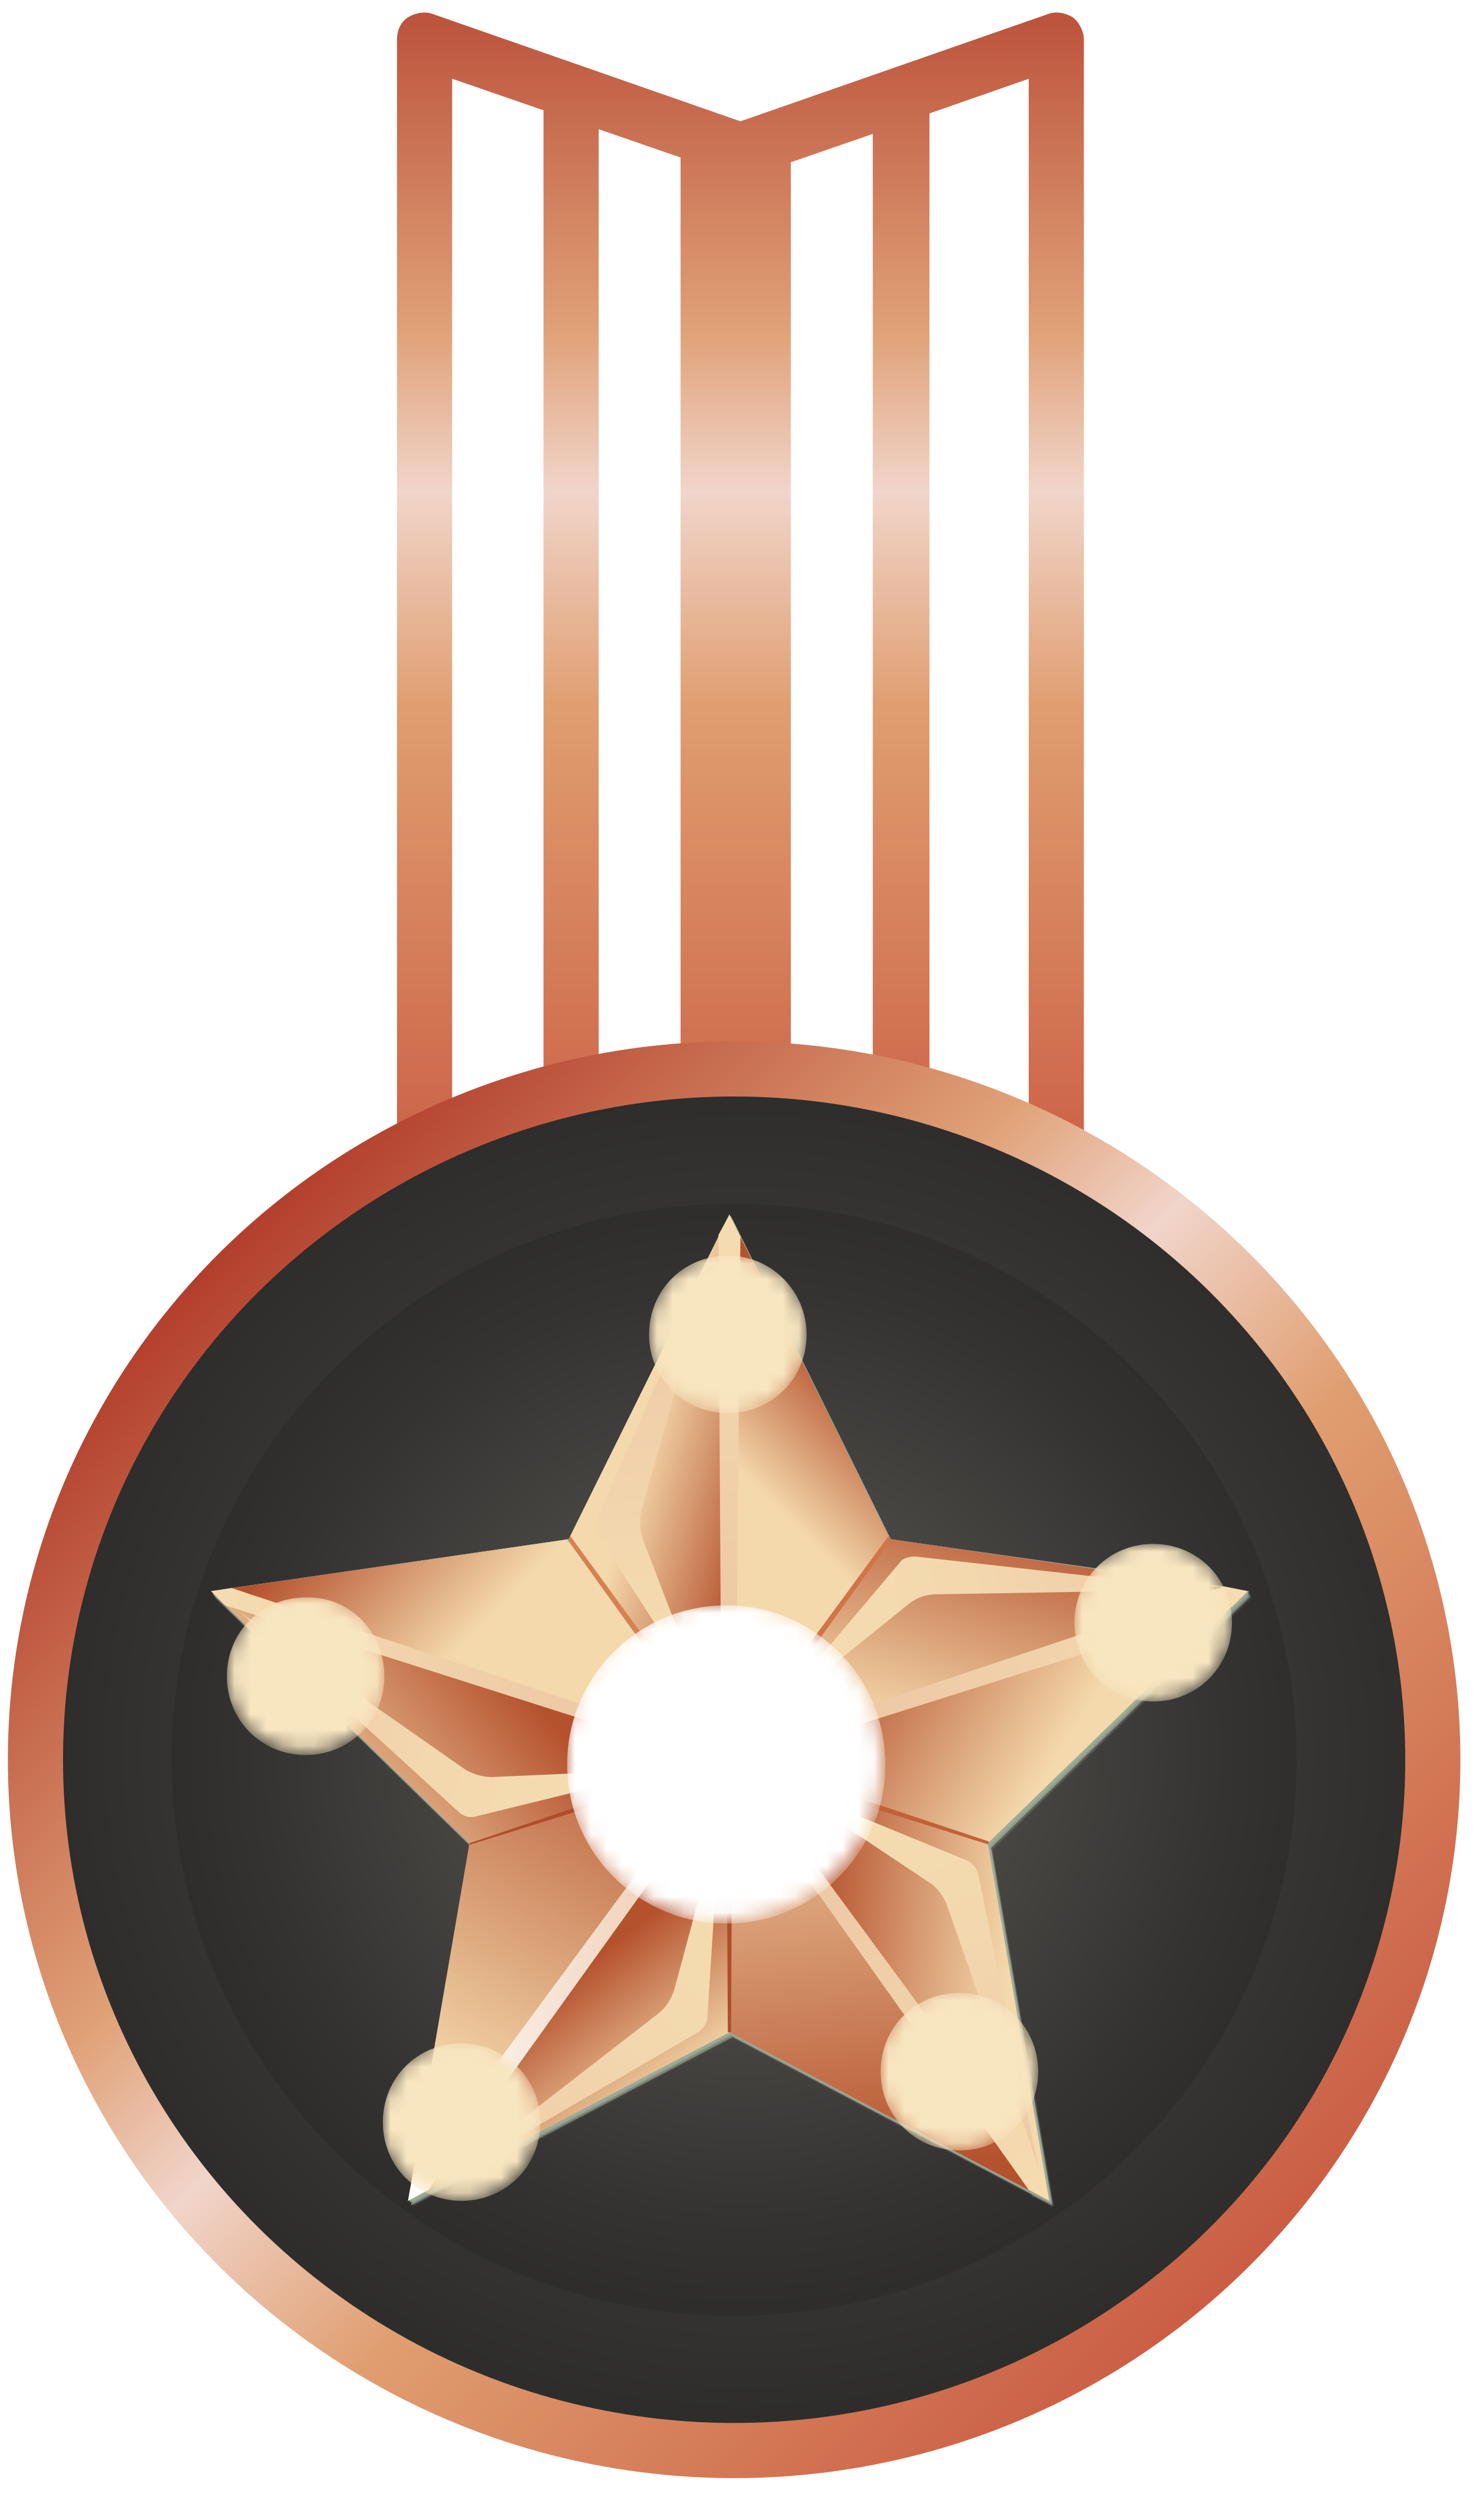
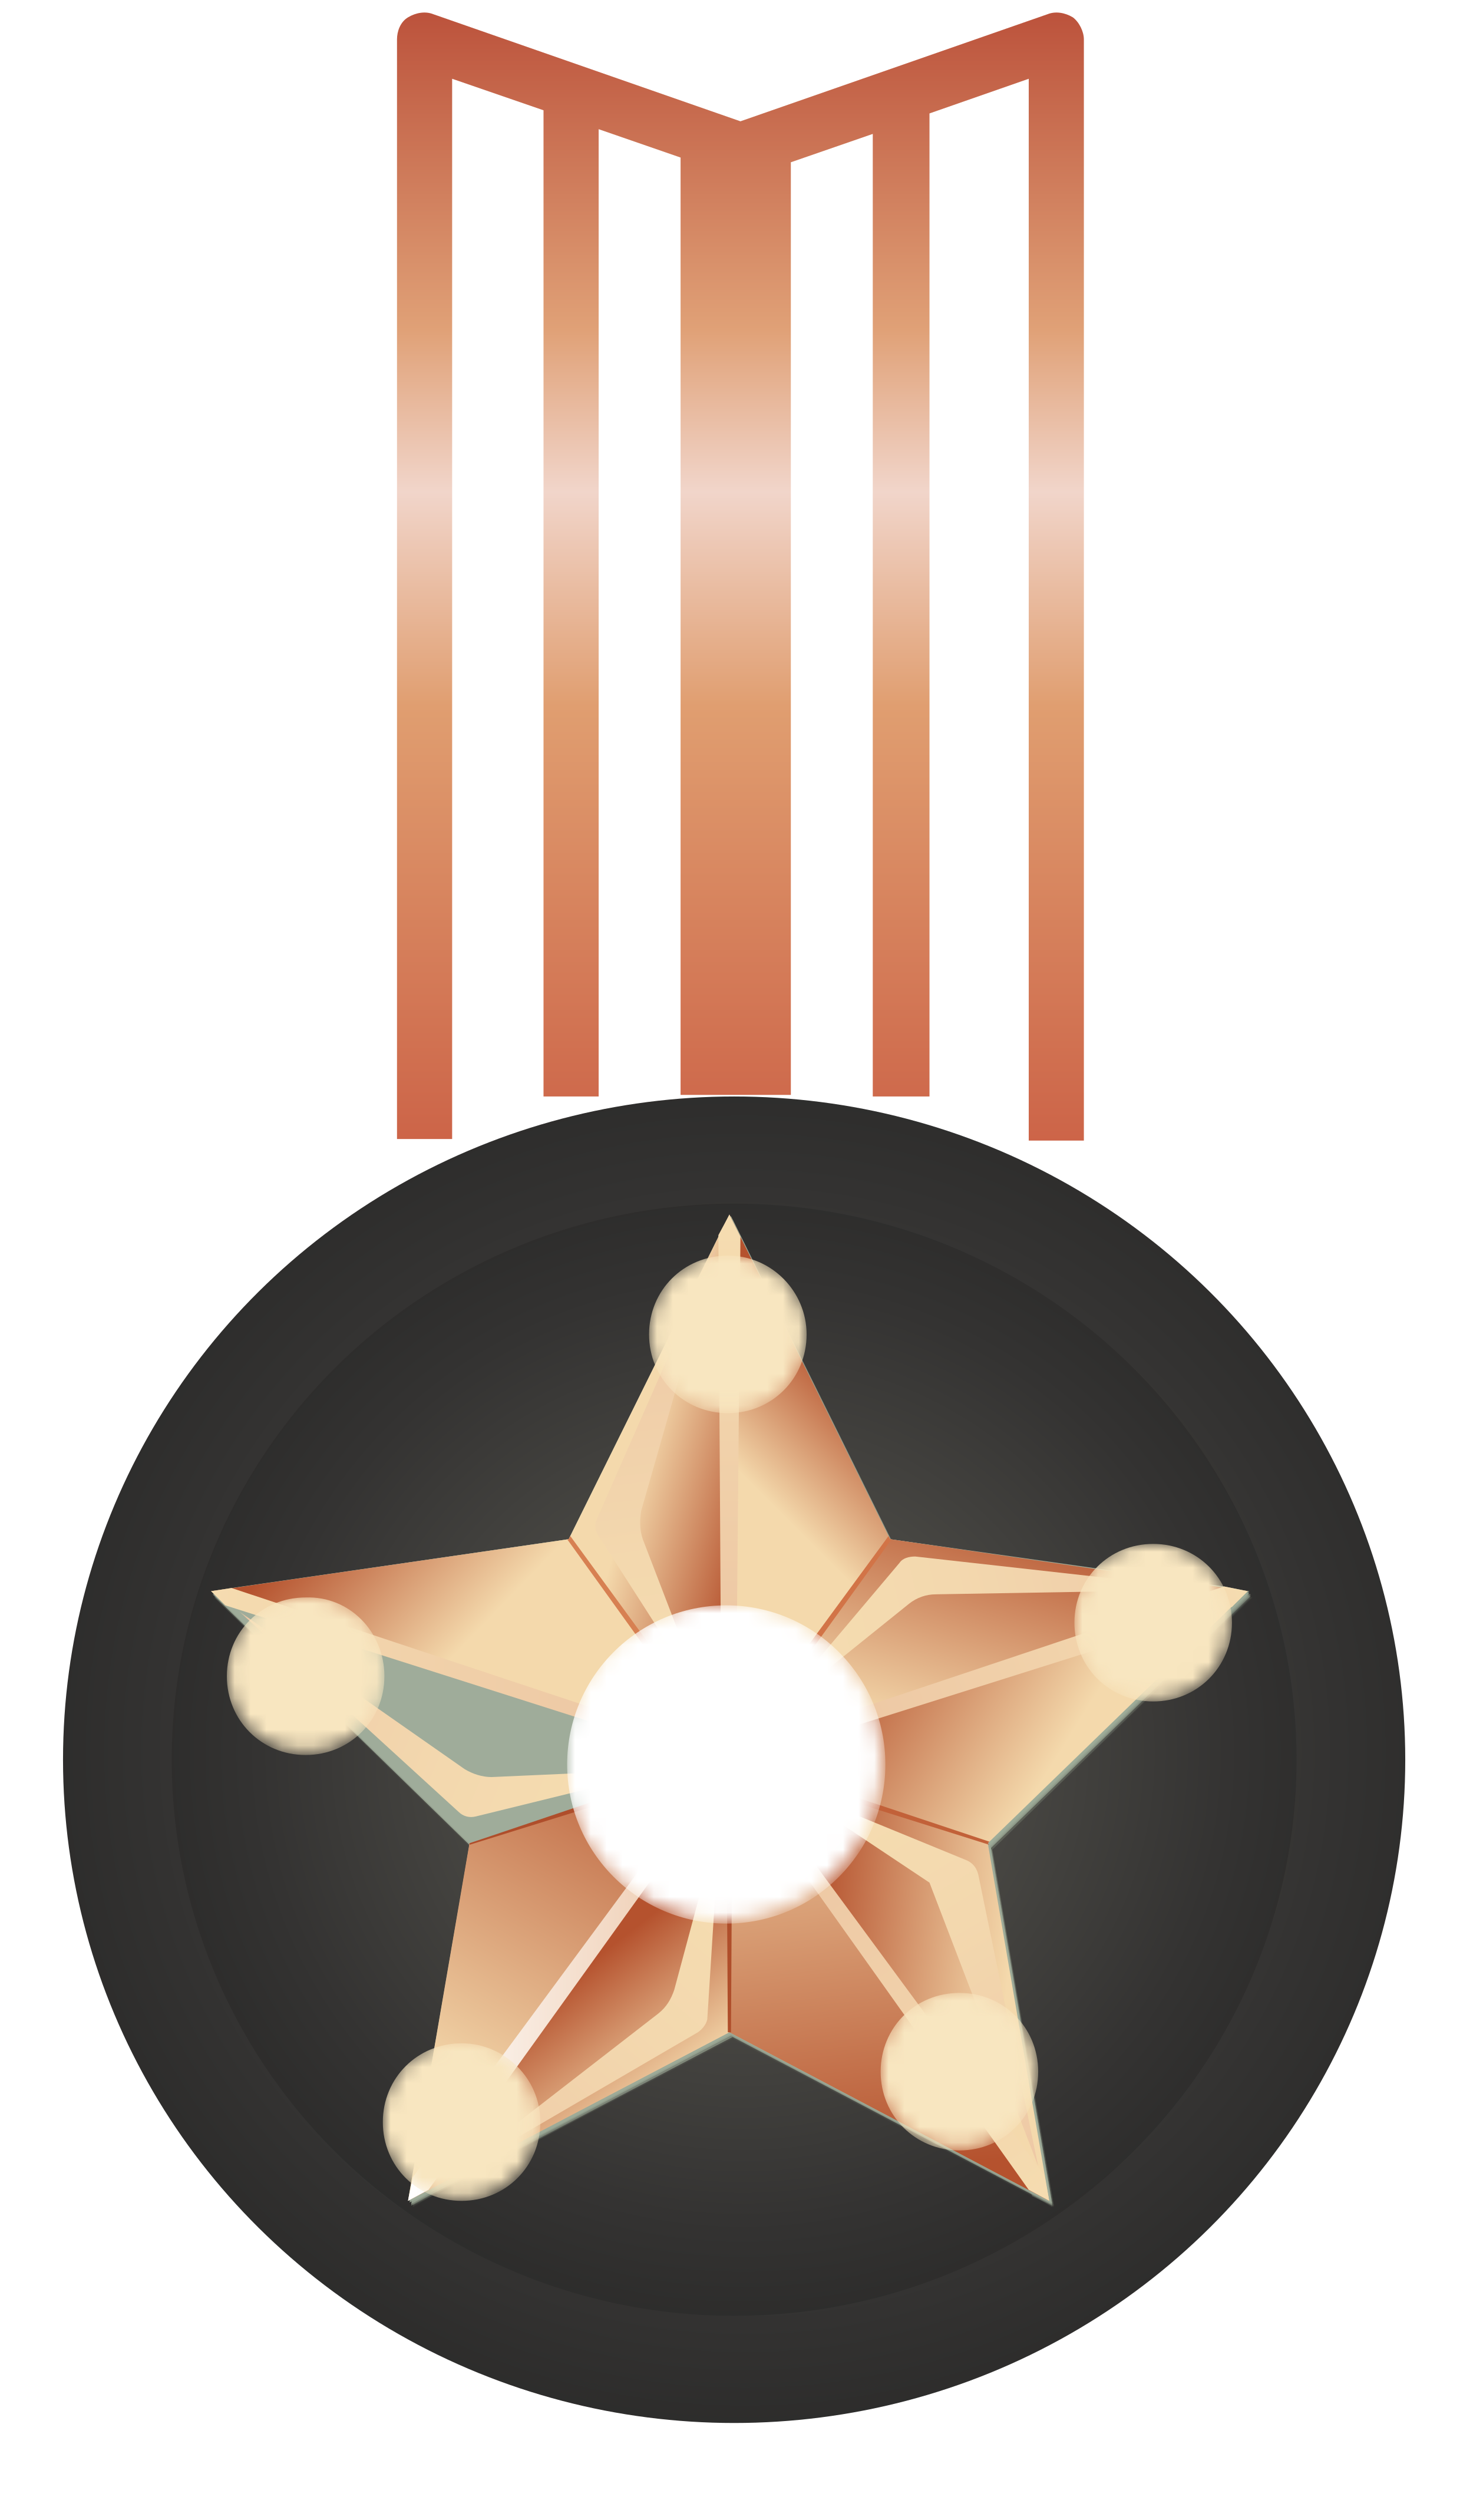
<svg xmlns="http://www.w3.org/2000/svg" version="1.1" id="Ebene_1" x="0px" y="0px" viewBox="0 0 93.5 158.7" style="enable-background:new 0 0 93.5 158.7;" xml:space="preserve">
  <style type="text/css">
	.st0{fill:url(#ribbon_00000044155302641426483820000004940854873769589912_);}
	.st1{fill:url(#Gold_Ellipse_00000183942249890337989150000006749971449674031009_);}
	.st2{fill:url(#SVGID_1_);}
	.st3{fill:url(#SVGID_00000178909205388511332280000009595317328523047578_);}
	.st4{opacity:0;fill:#9CAA98;}
	.st5{opacity:9.090909e-02;fill:#9DAA98;}
	.st6{opacity:0.182;fill:#9DAB98;}
	.st7{opacity:0.273;fill:#9DAB98;}
	.st8{opacity:0.364;fill:#9DAB99;}
	.st9{opacity:0.455;fill:#9DAB99;}
	.st10{opacity:0.545;fill:#9EAB99;}
	.st11{opacity:0.636;fill:#9EAC99;}
	.st12{opacity:0.727;fill:#9EAC99;}
	.st13{opacity:0.818;fill:#9EAC99;}
	.st14{opacity:0.909;fill:#9EAC9A;}
	.st15{fill:#9FAC9A;}
	.st16{fill:url(#SVGID_00000109711736128983788920000011745797338492928908_);}
	.st17{fill:url(#SVGID_00000068660980168697821930000003209369971298798490_);}
	.st18{fill:url(#SVGID_00000156551136818991973210000006973554341587834286_);}
	.st19{fill:url(#SVGID_00000124130657149226055210000007624532795527171484_);}
	.st20{fill:url(#SVGID_00000168823703410535889090000017066549249261099946_);}
	.st21{fill:url(#SVGID_00000104667460956696919310000012944725432997056419_);}
	.st22{fill:url(#SVGID_00000162333919889595447680000003375855683189972098_);}
	.st23{fill:url(#SVGID_00000001644751251052809090000016314158551126243714_);}
	.st24{fill:url(#SVGID_00000026874951383854282870000000538949015070099889_);}
	.st25{fill:url(#SVGID_00000063631516285977578160000001524883744056987838_);}
	.st26{fill:#AF4E2B;}
	.st27{fill:#C26139;}
	.st28{fill:#D27447;}
	.st29{fill:#D78052;}
	.st30{fill:url(#SVGID_00000026122676920267181210000002325481424314764937_);}
	.st31{fill:url(#SVGID_00000103246798561054860700000017523541100917785747_);}
	.st32{fill:url(#SVGID_00000163044827953977174470000012266764032182903450_);}
	.st33{fill:url(#SVGID_00000145059397131007837550000012210371681223655316_);}
	.st34{fill:url(#SVGID_00000063623785873743172360000014109652607080805010_);}
	.st35{filter:url(#Adobe_OpacityMaskFilter);}
	.st36{fill:url(#SVGID_00000036234629204764572070000010540117545113582468_);}
	.st37{mask:url(#SVGID_00000140015806350302128860000006266636302493602190_);}
	.st38{fill:url(#SVGID_00000057828005975565909570000002944748468962590116_);}
	.st39{fill:url(#SVGID_00000163766316535618725410000015475305772913808003_);}
	.st40{fill:url(#SVGID_00000024696731757784230150000004290757386772290949_);}
	.st41{fill:url(#SVGID_00000062901940268000654890000015455528977831122363_);}
	.st42{fill:url(#SVGID_00000060008805685987012490000003036521721997619877_);}
	.st43{filter:url(#Adobe_OpacityMaskFilter_00000099649198807718444060000004673244998258038928_);}
	.st44{fill:url(#SVGID_00000100365126382748252180000007736241122157761463_);}
	.st45{mask:url(#SVGID_00000103978067398666567740000003776607747441205429_);fill:#FFFFFF;}
	.st46{filter:url(#Adobe_OpacityMaskFilter_00000136406239368747880460000004524980639241174936_);}
	.st47{fill:url(#SVGID_00000163794101660071484140000005010728559120439729_);}
	.st48{mask:url(#SVGID_00000096053152262710298250000015924484429833382330_);fill:#F8E6C0;}
	.st49{filter:url(#Adobe_OpacityMaskFilter_00000115474664892050676740000014933605810180839061_);}
	.st50{fill:url(#SVGID_00000163071688099439100370000001429497387793171347_);}
	.st51{mask:url(#SVGID_00000096779266765583316680000000393913092761241788_);fill:#F8E6C0;}
	.st52{filter:url(#Adobe_OpacityMaskFilter_00000078013265802006968930000004973975117649780624_);}
	.st53{fill:url(#SVGID_00000080195680103534008520000004310945718147833236_);}
	.st54{mask:url(#SVGID_00000069365463000302203460000002713132647782325645_);fill:#F8E6C0;}
	.st55{filter:url(#Adobe_OpacityMaskFilter_00000172407392376070572000000000631215404680324513_);}
	.st56{fill:url(#SVGID_00000106114955758732252460000001203357001172022663_);}
	.st57{mask:url(#SVGID_00000078042324707983857400000005277456464494838164_);fill:#F8E6C0;}
	.st58{filter:url(#Adobe_OpacityMaskFilter_00000072969800732730869290000003830287287665172919_);}
	.st59{fill:url(#SVGID_00000119118495311125415890000004740884638701698700_);}
	.st60{mask:url(#SVGID_00000050628209416319142080000005574953763661295788_);fill:#F8E6C0;}
</style>
  <linearGradient id="ribbon_00000002371567383703773470000014823437186057324685_" gradientUnits="userSpaceOnUse" x1="46.98" y1="-4.207" x2="46.98" y2="77.237">
    <stop offset="0" style="stop-color:#B33F2D" />
    <stop offset="0.309" style="stop-color:#E0A177" />
    <stop offset="0.435" style="stop-color:#F1D5CA" />
    <stop offset="0.602" style="stop-color:#E09E70" />
    <stop offset="1" style="stop-color:#C95A41" />
  </linearGradient>
  <path id="ribbon_1_" style="fill:url(#ribbon_00000002371567383703773470000014823437186057324685_);" d="M68.1,1.1  c-0.5-0.3-1.1-0.4-1.6-0.2L47,7.7L27.5,0.9c-0.5-0.2-1.1-0.1-1.6,0.2c-0.5,0.3-0.7,0.9-0.7,1.4v69.8h3.5V5l5.8,2v62.6H38V8.2  l5.2,1.8v59.5h7V10.3l5.2-1.8v61.1H59V7.2L65.3,5v67.4h3.5V2.5C68.8,2,68.5,1.4,68.1,1.1z" />
  <linearGradient id="Gold_Ellipse_00000096050603392943063950000004895634837087969159_" gradientUnits="userSpaceOnUse" x1="14.248" y1="79.339" x2="80.496" y2="145.587">
    <stop offset="0" style="stop-color:#B33F2D" />
    <stop offset="0.309" style="stop-color:#E0A177" />
    <stop offset="0.435" style="stop-color:#F1D5CA" />
    <stop offset="0.602" style="stop-color:#E09E70" />
    <stop offset="1" style="stop-color:#C95A41" />
  </linearGradient>
-   <ellipse id="Gold_Ellipse_1_" style="fill:url(#Gold_Ellipse_00000096050603392943063950000004895634837087969159_);" cx="46.6" cy="111.7" rx="46.1" ry="45.6" />
  <radialGradient id="SVGID_1_" cx="47.287" cy="113.702" r="67.341" gradientTransform="matrix(1 0 0 0.965 0 1.464)" gradientUnits="userSpaceOnUse">
    <stop offset="1.047120e-02" style="stop-color:#616058" />
    <stop offset="0.146" style="stop-color:#54534D" />
    <stop offset="0.543" style="stop-color:#343332" />
    <stop offset="0.839" style="stop-color:#222221" />
    <stop offset="1" style="stop-color:#1B1B1A" />
  </radialGradient>
  <ellipse class="st2" cx="46.6" cy="111.7" rx="42.6" ry="42.1" />
  <radialGradient id="SVGID_00000015318118020209240250000015355991655354595506_" cx="47.171" cy="113.79" r="56.507" gradientTransform="matrix(1 0 0 0.965 0 1.464)" gradientUnits="userSpaceOnUse">
    <stop offset="1.047120e-02" style="stop-color:#616058" />
    <stop offset="0.146" style="stop-color:#54534D" />
    <stop offset="0.543" style="stop-color:#343332" />
    <stop offset="0.839" style="stop-color:#222221" />
    <stop offset="1" style="stop-color:#1B1B1A" />
  </radialGradient>
  <ellipse style="fill:url(#SVGID_00000015318118020209240250000015355991655354595506_);" cx="46.6" cy="111.7" rx="35.7" ry="35.3" />
  <g>
    <g>
      <polygon class="st4" points="63,117.6 63,117.6 63,117.5 79.5,101.4 77.9,101.2 77.9,101.2 56.7,98.1 46.6,77.5 36.4,98.1     15,101.2 15,101.2 13.7,101.4 30.1,117.4 30.1,117.4 30.1,117.5 30.1,117.6 30.1,117.6 26.2,140.1 27.5,139.5 27.5,139.5     46.6,129.4 65.6,139.4 65.6,139.5 66.9,140.1 66.9,140.1 66.9,140.1   " />
      <polygon class="st5" points="63,117.5 63,117.5 63,117.4 79.5,101.4 77.9,101.2 77.9,101.2 56.7,98.1 46.5,77.5 36.4,98.1     15,101.2 15,101.2 13.6,101.4 30,117.4 30,117.4 30.1,117.4 30.1,117.5 30.1,117.5 26.2,140.1 27.4,139.4 27.4,139.4 46.5,129.4     65.5,139.4 65.6,139.4 66.9,140.1 66.8,140.1 66.9,140.1   " />
      <polygon class="st6" points="63,117.5 63,117.5 63,117.4 79.4,101.4 77.9,101.1 77.9,101.1 56.7,98 46.5,77.4 36.3,98 15,101.2     15,101.2 13.6,101.4 30,117.3 30,117.3 30.1,117.4 30,117.5 30,117.5 26.2,140 27.4,139.4 27.4,139.4 46.5,129.3 65.5,139.3     65.6,139.4 66.8,140.1 66.8,140 66.9,140   " />
      <polygon class="st7" points="63,117.5 63,117.5 62.9,117.3 79.4,101.3 77.9,101.1 77.9,101.1 56.7,98 46.5,77.4 36.3,98     14.9,101.1 14.9,101.1 13.6,101.3 30,117.3 30,117.3 30,117.3 30,117.4 30,117.4 26.1,140 27.4,139.3 27.4,139.3 46.5,129.3     65.5,139.3 65.5,139.4 66.8,140 66.8,140 66.8,140   " />
      <polygon class="st8" points="62.9,117.4 62.9,117.4 62.9,117.3 79.4,101.3 77.8,101 77.8,101 56.6,98 46.5,77.4 36.3,98     14.9,101.1 14.9,101.1 13.6,101.3 30,117.3 30,117.3 30,117.3 30,117.4 30,117.4 26.1,140 27.4,139.3 27.4,139.3 46.5,129.3     65.5,139.3 65.5,139.3 66.8,140 66.8,139.9 66.8,140   " />
      <polygon class="st9" points="62.9,117.4 62.9,117.4 62.9,117.3 79.4,101.2 77.8,101 77.8,101 56.6,97.9 46.4,77.3 36.3,97.9     14.9,101 14.9,101 13.5,101.2 29.9,117.2 29.9,117.2 30,117.3 30,117.4 30,117.4 26.1,139.9 27.3,139.3 27.3,139.3 46.4,129.2     65.4,139.2 65.5,139.3 66.8,139.9 66.7,139.9 66.8,139.9   " />
      <polygon class="st10" points="62.9,117.3 62.9,117.3 62.9,117.2 79.3,101.2 77.8,101 77.8,101 56.6,97.9 46.4,77.3 36.2,97.9     14.9,101 14.9,101 13.5,101.2 29.9,117.2 29.9,117.2 30,117.2 29.9,117.3 29.9,117.3 26.1,139.9 27.3,139.2 27.3,139.2     46.4,129.2 65.4,139.2 65.5,139.2 66.7,139.9 66.7,139.8 66.8,139.9   " />
      <polygon class="st11" points="62.9,117.3 62.9,117.3 62.8,117.2 79.3,101.1 77.8,100.9 77.8,100.9 56.6,97.8 46.4,77.2 36.2,97.8     14.8,100.9 14.8,100.9 13.5,101.1 29.9,117.1 29.9,117.1 29.9,117.2 29.9,117.3 29.9,117.3 26,139.8 27.3,139.2 27.3,139.2     46.4,129.1 65.4,139.1 65.4,139.2 66.7,139.8 66.7,139.8 66.7,139.8   " />
      <polygon class="st12" points="62.8,117.2 62.8,117.2 62.8,117.1 79.3,101.1 77.7,100.9 77.7,100.9 56.5,97.8 46.4,77.2 36.2,97.8     14.8,100.9 14.8,100.9 13.5,101.1 29.9,117.1 29.9,117.1 29.9,117.1 29.9,117.2 29.9,117.2 26,139.8 27.3,139.1 27.3,139.1     46.4,129.1 65.4,139.1 65.4,139.1 66.7,139.8 66.7,139.8 66.7,139.8   " />
      <polygon class="st13" points="62.8,117.2 62.8,117.2 62.8,117.1 79.3,101 77.7,100.8 77.7,100.8 56.5,97.7 46.3,77.1 36.2,97.7     14.8,100.9 14.8,100.9 13.4,101 29.8,117 29.8,117 29.9,117.1 29.9,117.2 29.9,117.2 26,139.7 27.2,139.1 27.2,139.1 46.3,129     65.3,139 65.4,139.1 66.7,139.8 66.6,139.7 66.7,139.7   " />
      <polygon class="st14" points="62.8,117.2 62.8,117.2 62.8,117 79.2,101 77.7,100.8 77.7,100.8 56.5,97.7 46.3,77.1 36.1,97.7     14.8,100.8 14.8,100.8 13.4,101 29.8,117 29.8,117 29.9,117 29.8,117.1 29.8,117.1 26,139.7 27.2,139 27.2,139 46.3,129 65.3,139     65.4,139.1 66.6,139.7 66.6,139.7 66.7,139.7   " />
      <polygon class="st15" points="62.8,117.1 62.8,117.1 62.7,117 79.2,101 77.7,100.7 77.7,100.7 56.5,97.7 46.3,77.1 36.1,97.7     14.7,100.8 14.7,100.8 13.4,101 29.8,117 29.8,117 29.8,117 29.8,117.1 29.8,117.1 25.9,139.7 27.2,139 27.2,139 46.3,129     65.3,139 65.3,139 66.6,139.7 66.6,139.6 66.6,139.7   " />
    </g>
    <linearGradient id="SVGID_00000116913453811530557710000002394757321143736509_" gradientUnits="userSpaceOnUse" x1="20.946" y1="95.646" x2="29.742" y2="104.125">
      <stop offset="0" style="stop-color:#B5522E" />
      <stop offset="1" style="stop-color:#F4D9AC" />
    </linearGradient>
    <polygon style="fill:url(#SVGID_00000116913453811530557710000002394757321143736509_);" points="36.1,97.7 13.4,101 46.3,111.7     " />
    <linearGradient id="SVGID_00000052076360963424964570000013825213207724830084_" gradientUnits="userSpaceOnUse" x1="48.547" y1="94.968" x2="40.493" y2="92.778">
      <stop offset="0" style="stop-color:#B5522E" />
      <stop offset="1" style="stop-color:#F4D9AC" />
    </linearGradient>
    <polygon style="fill:url(#SVGID_00000052076360963424964570000013825213207724830084_);" points="46.3,77.1 36.1,97.7 46.3,111.7     " />
    <linearGradient id="SVGID_00000099657695602740070160000009920652616186367109_" gradientUnits="userSpaceOnUse" x1="65.787" y1="96.028" x2="61.336" y2="111.077">
      <stop offset="0" style="stop-color:#B5522E" />
      <stop offset="1" style="stop-color:#F4D9AC" />
    </linearGradient>
    <polygon style="fill:url(#SVGID_00000099657695602740070160000009920652616186367109_);" points="79.2,101 56.5,97.7 46.3,111.7     " />
    <linearGradient id="SVGID_00000087409974708704215810000006146402293348342918_" gradientUnits="userSpaceOnUse" x1="55.621" y1="101.88" x2="68.233" y2="109.722">
      <stop offset="0" style="stop-color:#B5522E" />
      <stop offset="1" style="stop-color:#F4D9AC" />
    </linearGradient>
    <polygon style="fill:url(#SVGID_00000087409974708704215810000006146402293348342918_);" points="62.7,117 79.2,101 46.3,111.7     " />
    <linearGradient id="SVGID_00000065762914490225426860000006029651334470376335_" gradientUnits="userSpaceOnUse" x1="53.644" y1="87" x2="47.073" y2="93.57">
      <stop offset="0" style="stop-color:#B5522E" />
      <stop offset="1" style="stop-color:#F4D9AC" />
    </linearGradient>
    <polygon style="fill:url(#SVGID_00000065762914490225426860000006029651334470376335_);" points="56.5,97.7 46.3,77.1 46.3,111.7     " />
    <linearGradient id="SVGID_00000045587410505674676670000011734712073822518675_" gradientUnits="userSpaceOnUse" x1="31.435" y1="104.971" x2="19.142" y2="115.25">
      <stop offset="0" style="stop-color:#B5522E" />
      <stop offset="1" style="stop-color:#F4D9AC" />
    </linearGradient>
-     <polygon style="fill:url(#SVGID_00000045587410505674676670000011734712073822518675_);" points="13.4,101 29.8,117 46.3,111.7     " />
    <linearGradient id="SVGID_00000081642120869353671860000004007521657357697939_" gradientUnits="userSpaceOnUse" x1="56.878" y1="137.812" x2="53.38" y2="108.456">
      <stop offset="0" style="stop-color:#B5522E" />
      <stop offset="1" style="stop-color:#F4D9AC" />
    </linearGradient>
    <polygon style="fill:url(#SVGID_00000081642120869353671860000004007521657357697939_);" points="46.3,129 66.6,139.7 46.3,111.7     " />
    <linearGradient id="SVGID_00000126306089603772011350000005746151626713538961_" gradientUnits="userSpaceOnUse" x1="51.279" y1="125.133" x2="63.89" y2="126.405">
      <stop offset="0" style="stop-color:#B5522E" />
      <stop offset="1" style="stop-color:#F4D9AC" />
    </linearGradient>
    <polygon style="fill:url(#SVGID_00000126306089603772011350000005746151626713538961_);" points="46.3,111.7 66.6,139.7 62.7,117     " />
    <linearGradient id="SVGID_00000046300375452441827960000002532960324750574491_" gradientUnits="userSpaceOnUse" x1="36.085" y1="125.612" x2="42.09" y2="133.383">
      <stop offset="0" style="stop-color:#B5522E" />
      <stop offset="1" style="stop-color:#F4D9AC" />
    </linearGradient>
    <polygon style="fill:url(#SVGID_00000046300375452441827960000002532960324750574491_);" points="25.9,139.7 46.3,129 46.3,111.7     " />
    <linearGradient id="SVGID_00000127038721495590637580000011264427099430388649_" gradientUnits="userSpaceOnUse" x1="41.128" y1="108.977" x2="27.774" y2="132.292">
      <stop offset="0" style="stop-color:#B5522E" />
      <stop offset="1" style="stop-color:#F4D9AC" />
    </linearGradient>
    <polygon style="fill:url(#SVGID_00000127038721495590637580000011264427099430388649_);" points="29.8,117 25.9,139.7 46.3,111.7     " />
    <polygon class="st26" points="46.3,111.7 46.1,112.1 46.2,129 46.3,129 46.4,129 46.5,111.9  " />
    <polygon class="st27" points="46.3,111.7 46.6,112 62.8,117.1 62.7,117 62.8,116.9 46.6,111.5  " />
    <polygon class="st28" points="46.3,111.7 46.7,111.4 56.6,97.7 56.5,97.7 56.4,97.5 46.2,111.4  " />
    <polygon class="st29" points="46.3,111.7 46.2,111.2 36.2,97.5 36.1,97.7 36,97.7 46,111.6  " />
    <polygon class="st26" points="46.3,111.7 45.8,111.6 29.8,117 29.8,117 29.8,117.1 46.2,112  " />
    <linearGradient id="SVGID_00000093143408309362565600000012963985625257355959_" gradientUnits="userSpaceOnUse" x1="46.571" y1="111.323" x2="79.053" y2="100.99">
      <stop offset="1.800000e-07" style="stop-color:#EBC2A1" />
      <stop offset="1" style="stop-color:#F5DCB0" />
    </linearGradient>
    <polygon style="fill:url(#SVGID_00000093143408309362565600000012963985625257355959_);" points="46.3,111.2 46.3,111.7 46.5,112    78.2,102 79.2,101 77.7,100.7  " />
    <linearGradient id="SVGID_00000028296829268923336340000009739144932337677190_" gradientUnits="userSpaceOnUse" x1="13.377" y1="106.403" x2="46.291" y2="106.403">
      <stop offset="0" style="stop-color:#F5DCB0" />
      <stop offset="1" style="stop-color:#EBC2A1" />
    </linearGradient>
    <polygon style="fill:url(#SVGID_00000028296829268923336340000009739144932337677190_);" points="46,112 46.3,111.7 46.3,111.3    14.7,100.8 13.4,101 14.3,101.9  " />
    <linearGradient id="SVGID_00000011015813974596814120000009765846879891884710_" gradientUnits="userSpaceOnUse" x1="25.948" y1="125.595" x2="46.566" y2="125.595">
      <stop offset="0" style="stop-color:#FFFFFF" />
      <stop offset="1" style="stop-color:#EBC2A1" />
    </linearGradient>
    <polygon style="fill:url(#SVGID_00000011015813974596814120000009765846879891884710_);" points="46.6,112 46.3,111.7 45.9,111.5    26.2,138.2 25.9,139.7 27.2,139  " />
    <linearGradient id="SVGID_00000005251754763190176700000003027238193864769677_" gradientUnits="userSpaceOnUse" x1="46.822" y1="111.975" x2="66.481" y2="139.476">
      <stop offset="1.800000e-07" style="stop-color:#EBC2A1" />
      <stop offset="1" style="stop-color:#F5DCB0" />
    </linearGradient>
    <polygon style="fill:url(#SVGID_00000005251754763190176700000003027238193864769677_);" points="46.7,111.5 46.3,111.7 46.1,112    65.3,139 66.6,139.7 66.3,138.1  " />
    <linearGradient id="SVGID_00000019667947801457548830000005341274407715534259_" gradientUnits="userSpaceOnUse" x1="46.306" y1="111.104" x2="46.306" y2="78.163">
      <stop offset="1.800000e-07" style="stop-color:#EBC2A1" />
      <stop offset="1" style="stop-color:#F5DCB0" />
    </linearGradient>
    <polygon style="fill:url(#SVGID_00000019667947801457548830000005341274407715534259_);" points="45.8,111.5 46.3,111.7    46.7,111.5 47,78.5 46.3,77.1 45.6,78.4  " />
    <defs>
      <filter id="Adobe_OpacityMaskFilter" filterUnits="userSpaceOnUse" x="15.2" y="79.1" width="61.7" height="59.4">
        <feColorMatrix type="matrix" values="1 0 0 0 0  0 1 0 0 0  0 0 1 0 0  0 0 0 1 0" />
      </filter>
    </defs>
    <mask maskUnits="userSpaceOnUse" x="15.2" y="79.1" width="61.7" height="59.4" id="SVGID_00000160171559421691042700000001355184584283711390_">
      <g class="st35">
        <radialGradient id="SVGID_00000150080865858999225710000011092153154727254193_" cx="46.09" cy="111.653" r="36.5" gradientUnits="userSpaceOnUse">
          <stop offset="0" style="stop-color:#08090A" />
          <stop offset="0.115" style="stop-color:#0B0C0D" />
          <stop offset="0.226" style="stop-color:#121315" />
          <stop offset="0.337" style="stop-color:#1D1E22" />
          <stop offset="0.448" style="stop-color:#2E2F33" />
          <stop offset="0.557" style="stop-color:#47474C" />
          <stop offset="0.667" style="stop-color:#6B6B70" />
          <stop offset="0.774" style="stop-color:#9E9FA3" />
          <stop offset="0.874" style="stop-color:#E1E4E6" />
          <stop offset="1" style="stop-color:#FBFDFF" />
        </radialGradient>
        <circle style="fill:url(#SVGID_00000150080865858999225710000011092153154727254193_);" cx="46.1" cy="111.7" r="36.5" />
      </g>
    </mask>
    <g style="mask:url(#SVGID_00000160171559421691042700000001355184584283711390_);">
      <linearGradient id="SVGID_00000102515444334379645510000011849500908270603430_" gradientUnits="userSpaceOnUse" x1="44.267" y1="108.05" x2="40.543" y2="79.431">
        <stop offset="0" style="stop-color:#F5DCB0" />
        <stop offset="0.329" style="stop-color:#F3D8AE" />
        <stop offset="0.7" style="stop-color:#F0CEA9" />
        <stop offset="1" style="stop-color:#EBC2A1" />
      </linearGradient>
      <path style="fill:url(#SVGID_00000102515444334379645510000011849500908270603430_);" d="M45.5,79.1l-7.6,17.3    c-0.2,0.4-0.1,0.8,0.1,1.1l6.8,10.6l-4-10.4c-0.2-0.6-0.2-1.2-0.1-1.8L45.5,79.1z" />
      <linearGradient id="SVGID_00000109019023857970181980000014278573956242347959_" gradientUnits="userSpaceOnUse" x1="37.815" y1="114.541" x2="10.472" y2="102.884">
        <stop offset="0" style="stop-color:#F5DCB0" />
        <stop offset="0.329" style="stop-color:#F3D8AE" />
        <stop offset="0.7" style="stop-color:#F0CEA9" />
        <stop offset="1" style="stop-color:#EBC2A1" />
      </linearGradient>
      <path style="fill:url(#SVGID_00000109019023857970181980000014278573956242347959_);" d="M15.2,102.3L29.1,115    c0.3,0.3,0.7,0.4,1.1,0.3l12.2-3l-11.2,0.5c-0.6,0-1.2-0.2-1.7-0.5L15.2,102.3z" />
      <linearGradient id="SVGID_00000059994753197530822180000011465184198252556168_" gradientUnits="userSpaceOnUse" x1="-142.442" y1="164.244" x2="-169.784" y2="152.586" gradientTransform="matrix(0.299 -0.954 0.954 0.299 -67.709 -64.383)">
        <stop offset="0" style="stop-color:#F5DCB0" />
        <stop offset="0.329" style="stop-color:#F3D8AE" />
        <stop offset="0.7" style="stop-color:#F0CEA9" />
        <stop offset="1" style="stop-color:#EBC2A1" />
      </linearGradient>
      <path style="fill:url(#SVGID_00000059994753197530822180000011465184198252556168_);" d="M28,138.5l16.3-9.5    c0.3-0.2,0.6-0.6,0.6-0.9l0.8-12.6l-2.9,10.8c-0.2,0.6-0.5,1.1-1,1.5L28,138.5z" />
      <linearGradient id="SVGID_00000031202477756857163090000005827665701900565671_" gradientUnits="userSpaceOnUse" x1="-244.547" y1="10.385" x2="-271.888" y2="-1.272" gradientTransform="matrix(-0.809 -0.588 0.588 -0.809 -149.103 -21.062)">
        <stop offset="0" style="stop-color:#F5DCB0" />
        <stop offset="0.329" style="stop-color:#F3D8AE" />
        <stop offset="0.7" style="stop-color:#F0CEA9" />
        <stop offset="1" style="stop-color:#EBC2A1" />
      </linearGradient>
-       <path style="fill:url(#SVGID_00000031202477756857163090000005827665701900565671_);" d="M65.9,137.5L62.1,119    c-0.1-0.4-0.3-0.7-0.7-0.9l-11.7-4.8l9.3,6.2c0.5,0.3,0.9,0.9,1.1,1.4L65.9,137.5z" />
+       <path style="fill:url(#SVGID_00000031202477756857163090000005827665701900565671_);" d="M65.9,137.5L62.1,119    c-0.1-0.4-0.3-0.7-0.7-0.9l-11.7-4.8l9.3,6.2L65.9,137.5z" />
      <linearGradient id="SVGID_00000057127003360393401030000012250756330661784198_" gradientUnits="userSpaceOnUse" x1="-128.727" y1="-135.715" x2="-156.069" y2="-147.372" gradientTransform="matrix(-0.807 0.59 -0.59 -0.807 -132.593 70.764)">
        <stop offset="0" style="stop-color:#F5DCB0" />
        <stop offset="0.329" style="stop-color:#F3D8AE" />
        <stop offset="0.7" style="stop-color:#F0CEA9" />
        <stop offset="1" style="stop-color:#EBC2A1" />
      </linearGradient>
      <path style="fill:url(#SVGID_00000057127003360393401030000012250756330661784198_);" d="M76.9,100.9l-18.8-2.1    c-0.4,0-0.8,0.1-1,0.4l-8.1,9.6l8.7-7c0.5-0.4,1.1-0.6,1.7-0.6L76.9,100.9z" />
    </g>
    <defs>
      <filter id="Adobe_OpacityMaskFilter_00000106129022815506424510000016716687335196605833_" filterUnits="userSpaceOnUse" x="36" y="101.9" width="20.2" height="20.2">
        <feColorMatrix type="matrix" values="1 0 0 0 0  0 1 0 0 0  0 0 1 0 0  0 0 0 1 0" />
      </filter>
    </defs>
    <mask maskUnits="userSpaceOnUse" x="36" y="101.9" width="20.2" height="20.2" id="SVGID_00000095313498299923169840000006704291115620396474_">
      <g style="filter:url(#Adobe_OpacityMaskFilter_00000106129022815506424510000016716687335196605833_);">
        <radialGradient id="SVGID_00000152243479615121867520000017187731033489029014_" cx="45.95" cy="111.829" r="10.123" gradientUnits="userSpaceOnUse">
          <stop offset="0" style="stop-color:#FFFFFF" />
          <stop offset="0.152" style="stop-color:#FFFFFF" />
          <stop offset="0.234" style="stop-color:#BEBDC0" />
          <stop offset="0.344" style="stop-color:#7E7C81" />
          <stop offset="0.457" style="stop-color:#515055" />
          <stop offset="0.568" style="stop-color:#333337" />
          <stop offset="0.679" style="stop-color:#202024" />
          <stop offset="0.788" style="stop-color:#131416" />
          <stop offset="0.896" style="stop-color:#0B0C0D" />
          <stop offset="1" style="stop-color:#08090A" />
        </radialGradient>
        <circle style="fill:url(#SVGID_00000152243479615121867520000017187731033489029014_);" cx="45.9" cy="111.8" r="10.1" />
      </g>
    </mask>
    <circle style="mask:url(#SVGID_00000095313498299923169840000006704291115620396474_);fill:#FFFFFF;" cx="46.1" cy="112" r="10.1" />
    <defs>
      <filter id="Adobe_OpacityMaskFilter_00000119087745590747848850000007715978134416553371_" filterUnits="userSpaceOnUse" x="24.3" y="129.7" width="10" height="10">
        <feColorMatrix type="matrix" values="1 0 0 0 0  0 1 0 0 0  0 0 1 0 0  0 0 0 1 0" />
      </filter>
    </defs>
    <mask maskUnits="userSpaceOnUse" x="24.3" y="129.7" width="10" height="10" id="SVGID_00000105416035023273002890000009055615575062144154_">
      <g style="filter:url(#Adobe_OpacityMaskFilter_00000119087745590747848850000007715978134416553371_);">
        <radialGradient id="SVGID_00000100376182244885740460000015772530059691454861_" cx="29.213" cy="134.562" r="5.022" gradientUnits="userSpaceOnUse">
          <stop offset="0" style="stop-color:#FFFFFF" />
          <stop offset="0.152" style="stop-color:#FFFFFF" />
          <stop offset="0.234" style="stop-color:#BEBDC0" />
          <stop offset="0.344" style="stop-color:#7E7C81" />
          <stop offset="0.457" style="stop-color:#515055" />
          <stop offset="0.568" style="stop-color:#333337" />
          <stop offset="0.679" style="stop-color:#202024" />
          <stop offset="0.788" style="stop-color:#131416" />
          <stop offset="0.896" style="stop-color:#0B0C0D" />
          <stop offset="1" style="stop-color:#08090A" />
        </radialGradient>
        <path style="fill:url(#SVGID_00000100376182244885740460000015772530059691454861_);" d="M34.2,134.6c0,2.8-2.2,5-5,5     c-2.8,0-5-2.2-5-5s2.2-5,5-5C32,129.5,34.2,131.8,34.2,134.6z" />
      </g>
    </mask>
    <path style="mask:url(#SVGID_00000105416035023273002890000009055615575062144154_);fill:#F8E6C0;" d="M34.3,134.7c0,2.8-2.2,5-5,5   c-2.8,0-5-2.2-5-5c0-2.8,2.2-5,5-5C32,129.7,34.3,131.9,34.3,134.7z" />
    <defs>
      <filter id="Adobe_OpacityMaskFilter_00000073688555378824594480000003109895485754311581_" filterUnits="userSpaceOnUse" x="14.4" y="101.3" width="10" height="10">
        <feColorMatrix type="matrix" values="1 0 0 0 0  0 1 0 0 0  0 0 1 0 0  0 0 0 1 0" />
      </filter>
    </defs>
    <mask maskUnits="userSpaceOnUse" x="14.4" y="101.3" width="10" height="10" id="SVGID_00000183211143716498729800000013120011224400109483_">
      <g style="filter:url(#Adobe_OpacityMaskFilter_00000073688555378824594480000003109895485754311581_);">
        <radialGradient id="SVGID_00000013157978160513622530000017856087875938331009_" cx="19.367" cy="106.249" r="5.022" gradientUnits="userSpaceOnUse">
          <stop offset="0" style="stop-color:#FFFFFF" />
          <stop offset="0.152" style="stop-color:#FFFFFF" />
          <stop offset="0.234" style="stop-color:#BEBDC0" />
          <stop offset="0.344" style="stop-color:#7E7C81" />
          <stop offset="0.457" style="stop-color:#515055" />
          <stop offset="0.568" style="stop-color:#333337" />
          <stop offset="0.679" style="stop-color:#202024" />
          <stop offset="0.788" style="stop-color:#131416" />
          <stop offset="0.896" style="stop-color:#0B0C0D" />
          <stop offset="1" style="stop-color:#08090A" />
        </radialGradient>
        <circle style="fill:url(#SVGID_00000013157978160513622530000017856087875938331009_);" cx="19.4" cy="106.2" r="5" />
      </g>
    </mask>
    <path style="mask:url(#SVGID_00000183211143716498729800000013120011224400109483_);fill:#F8E6C0;" d="M24.4,106.4c0,2.8-2.2,5-5,5   c-2.8,0-5-2.2-5-5c0-2.8,2.2-5,5-5C22.2,101.3,24.4,103.6,24.4,106.4z" />
    <defs>
      <filter id="Adobe_OpacityMaskFilter_00000165923966614507648440000008200354047187588284_" filterUnits="userSpaceOnUse" x="41.2" y="79.7" width="10" height="10">
        <feColorMatrix type="matrix" values="1 0 0 0 0  0 1 0 0 0  0 0 1 0 0  0 0 0 1 0" />
      </filter>
    </defs>
    <mask maskUnits="userSpaceOnUse" x="41.2" y="79.7" width="10" height="10" id="SVGID_00000006665711556797911690000005280481876510791864_">
      <g style="filter:url(#Adobe_OpacityMaskFilter_00000165923966614507648440000008200354047187588284_);">
        <radialGradient id="SVGID_00000119078463006990932730000012582146691345901221_" cx="46.153" cy="84.624" r="5.022" gradientUnits="userSpaceOnUse">
          <stop offset="0" style="stop-color:#FFFFFF" />
          <stop offset="0.152" style="stop-color:#FFFFFF" />
          <stop offset="0.234" style="stop-color:#BEBDC0" />
          <stop offset="0.344" style="stop-color:#7E7C81" />
          <stop offset="0.457" style="stop-color:#515055" />
          <stop offset="0.568" style="stop-color:#333337" />
          <stop offset="0.679" style="stop-color:#202024" />
          <stop offset="0.788" style="stop-color:#131416" />
          <stop offset="0.896" style="stop-color:#0B0C0D" />
          <stop offset="1" style="stop-color:#08090A" />
        </radialGradient>
        <circle style="fill:url(#SVGID_00000119078463006990932730000012582146691345901221_);" cx="46.2" cy="84.6" r="5" />
      </g>
    </mask>
    <path style="mask:url(#SVGID_00000006665711556797911690000005280481876510791864_);fill:#F8E6C0;" d="M51.2,84.7c0,2.8-2.2,5-5,5   c-2.8,0-5-2.2-5-5c0-2.8,2.2-5,5-5C49,79.7,51.2,82,51.2,84.7z" />
    <defs>
      <filter id="Adobe_OpacityMaskFilter_00000041261641451393379610000009711867754109055153_" filterUnits="userSpaceOnUse" x="68.2" y="98" width="10" height="10">
        <feColorMatrix type="matrix" values="1 0 0 0 0  0 1 0 0 0  0 0 1 0 0  0 0 0 1 0" />
      </filter>
    </defs>
    <mask maskUnits="userSpaceOnUse" x="68.2" y="98" width="10" height="10" id="SVGID_00000031185412882788317130000009613384177233461896_">
      <g style="filter:url(#Adobe_OpacityMaskFilter_00000041261641451393379610000009711867754109055153_);">
        <radialGradient id="SVGID_00000180337054775942632330000008487757145791280779_" cx="73.134" cy="102.874" r="5.022" gradientUnits="userSpaceOnUse">
          <stop offset="0" style="stop-color:#FFFFFF" />
          <stop offset="0.152" style="stop-color:#FFFFFF" />
          <stop offset="0.234" style="stop-color:#BEBDC0" />
          <stop offset="0.344" style="stop-color:#7E7C81" />
          <stop offset="0.457" style="stop-color:#515055" />
          <stop offset="0.568" style="stop-color:#333337" />
          <stop offset="0.679" style="stop-color:#202024" />
          <stop offset="0.788" style="stop-color:#131416" />
          <stop offset="0.896" style="stop-color:#0B0C0D" />
          <stop offset="1" style="stop-color:#08090A" />
        </radialGradient>
        <circle style="fill:url(#SVGID_00000180337054775942632330000008487757145791280779_);" cx="73.1" cy="102.9" r="5" />
      </g>
    </mask>
    <path style="mask:url(#SVGID_00000031185412882788317130000009613384177233461896_);fill:#F8E6C0;" d="M78.2,103c0,2.8-2.2,5-5,5   c-2.8,0-5-2.2-5-5c0-2.8,2.2-5,5-5C76,98,78.2,100.2,78.2,103z" />
    <defs>
      <filter id="Adobe_OpacityMaskFilter_00000002381972029531222800000014467296878188111236_" filterUnits="userSpaceOnUse" x="55.9" y="126.5" width="10" height="10">
        <feColorMatrix type="matrix" values="1 0 0 0 0  0 1 0 0 0  0 0 1 0 0  0 0 0 1 0" />
      </filter>
    </defs>
    <mask maskUnits="userSpaceOnUse" x="55.9" y="126.5" width="10" height="10" id="SVGID_00000037685258059942464290000004797607871113761979_">
      <g style="filter:url(#Adobe_OpacityMaskFilter_00000002381972029531222800000014467296878188111236_);">
        <radialGradient id="SVGID_00000078765529008736236760000003488510133710979235_" cx="60.845" cy="131.374" r="5.022" gradientUnits="userSpaceOnUse">
          <stop offset="0" style="stop-color:#FFFFFF" />
          <stop offset="0.152" style="stop-color:#FFFFFF" />
          <stop offset="0.234" style="stop-color:#BEBDC0" />
          <stop offset="0.344" style="stop-color:#7E7C81" />
          <stop offset="0.457" style="stop-color:#515055" />
          <stop offset="0.568" style="stop-color:#333337" />
          <stop offset="0.679" style="stop-color:#202024" />
          <stop offset="0.788" style="stop-color:#131416" />
          <stop offset="0.896" style="stop-color:#0B0C0D" />
          <stop offset="1" style="stop-color:#08090A" />
        </radialGradient>
        <circle style="fill:url(#SVGID_00000078765529008736236760000003488510133710979235_);" cx="60.8" cy="131.4" r="5" />
      </g>
    </mask>
    <path style="mask:url(#SVGID_00000037685258059942464290000004797607871113761979_);fill:#F8E6C0;" d="M65.9,131.5c0,2.8-2.2,5-5,5   c-2.8,0-5-2.2-5-5c0-2.8,2.2-5,5-5C63.7,126.5,65.9,128.7,65.9,131.5z" />
  </g>
</svg>